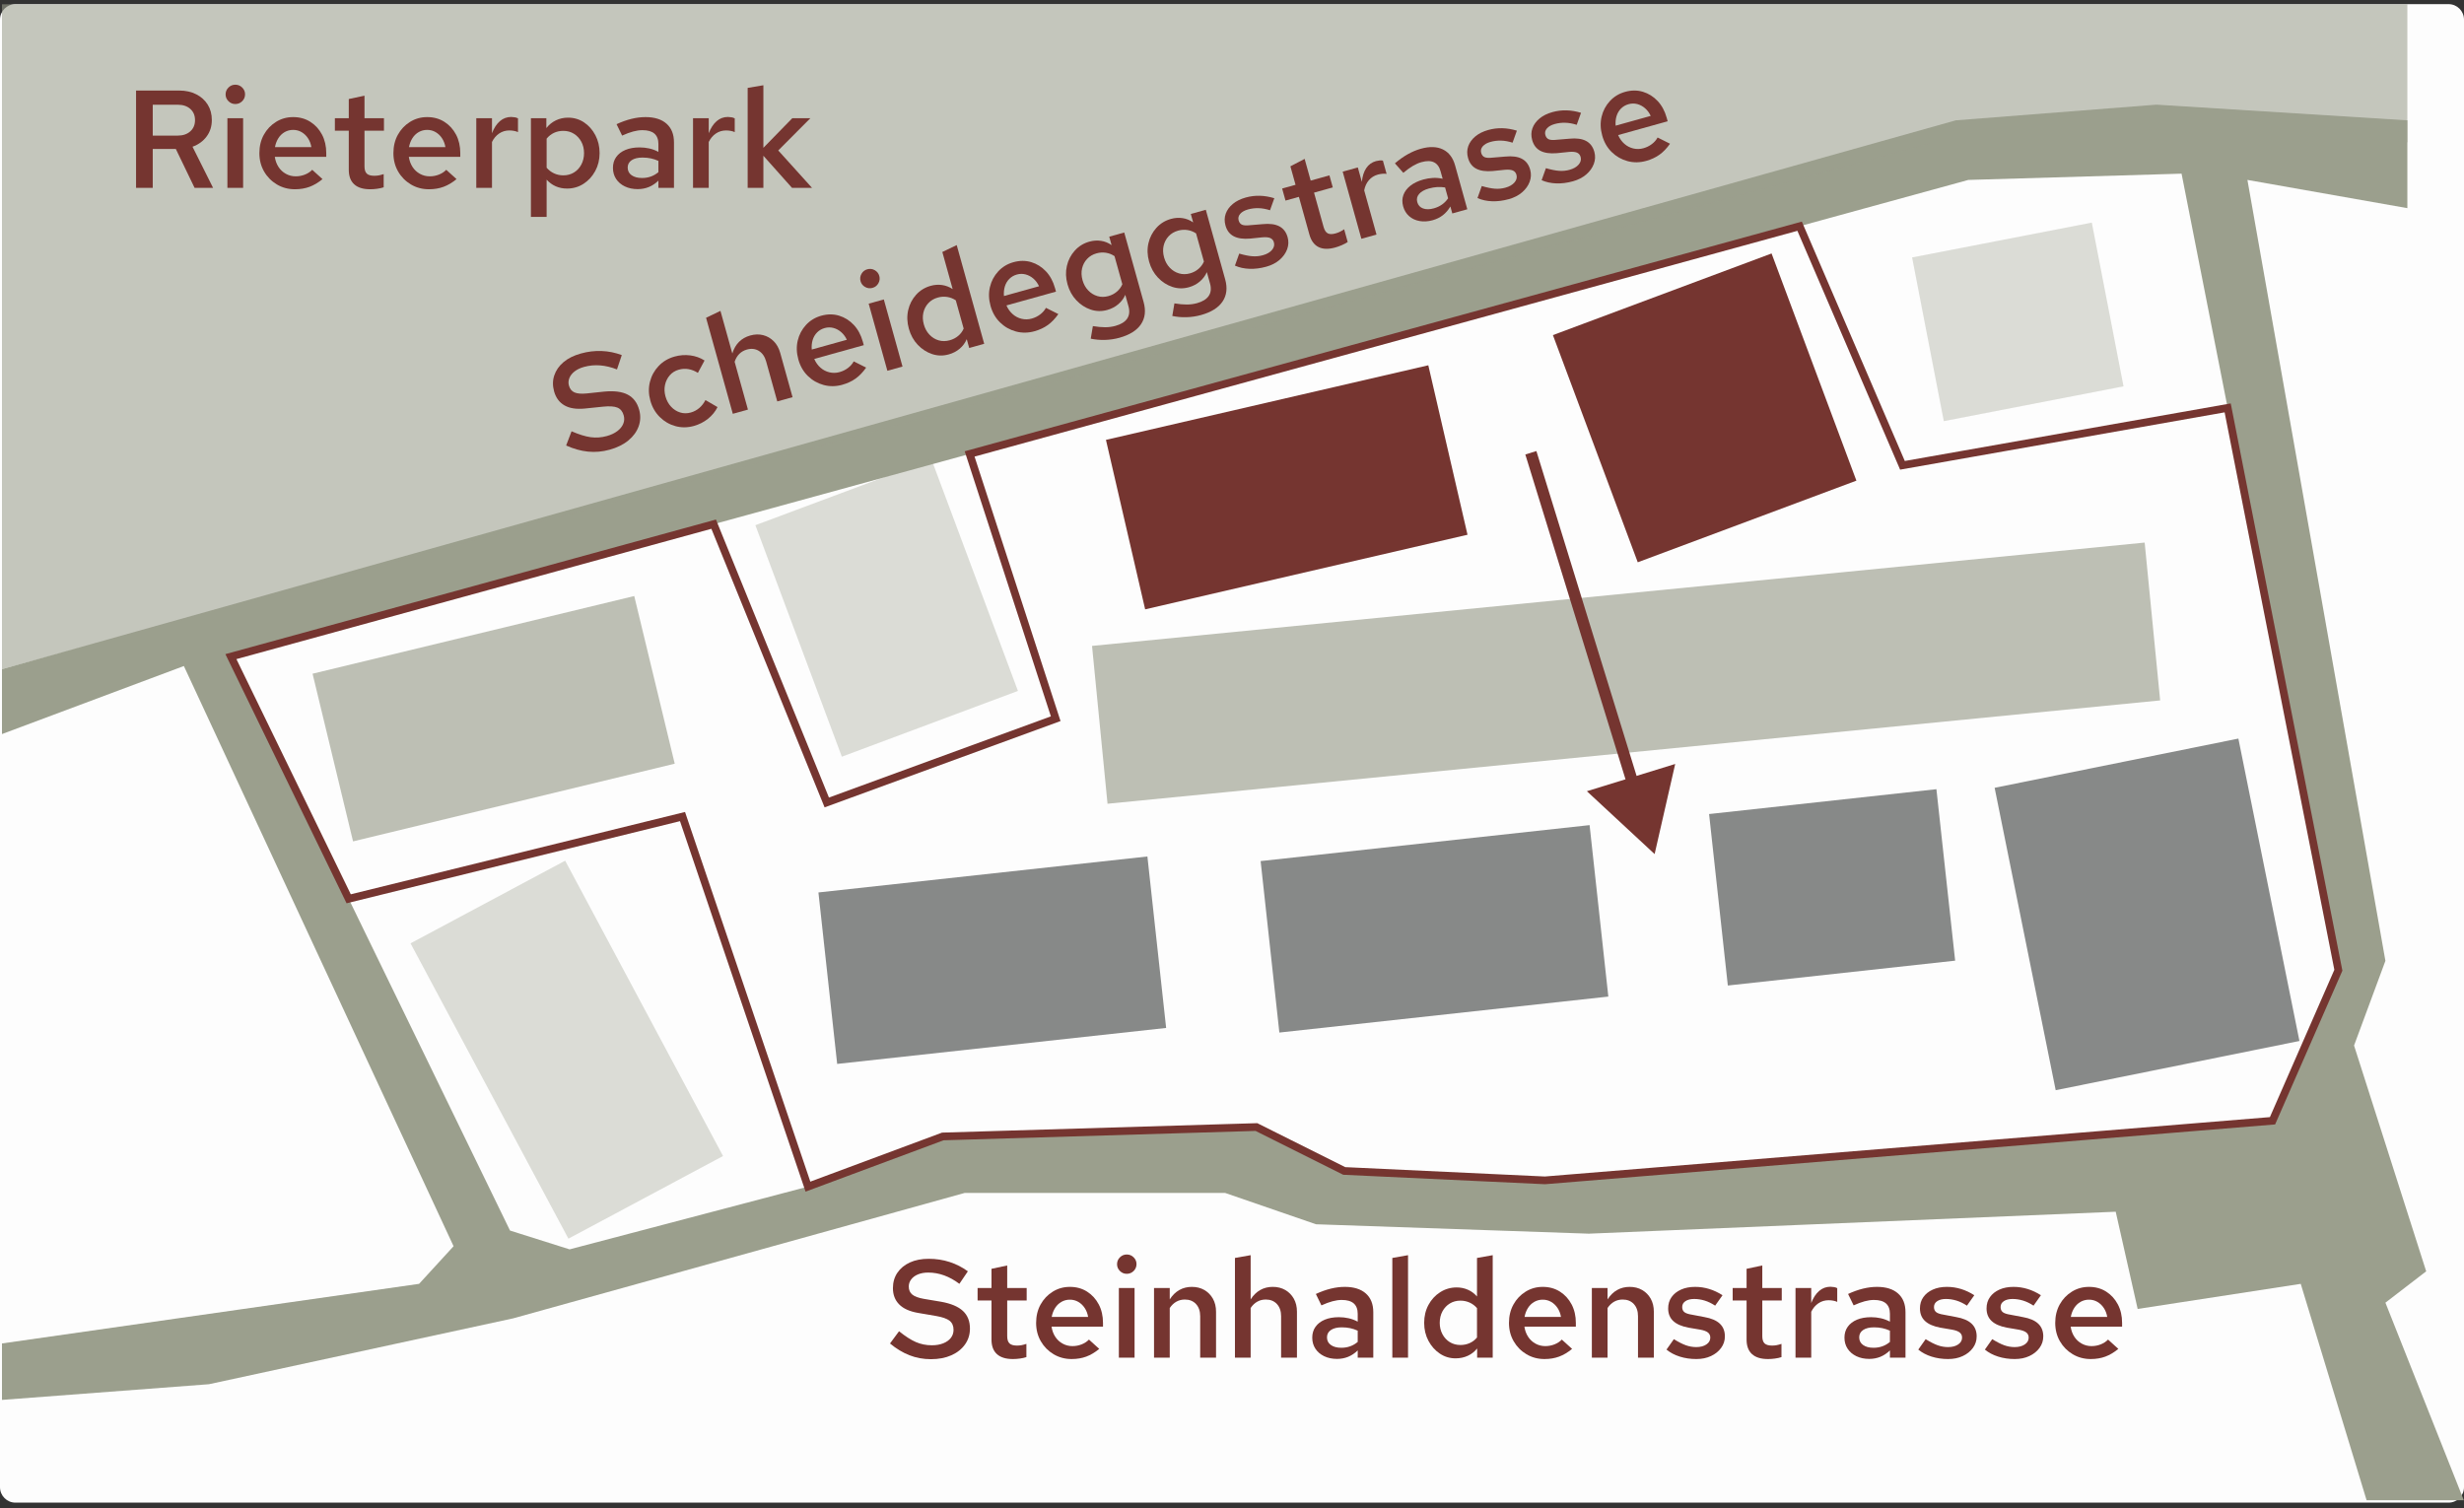
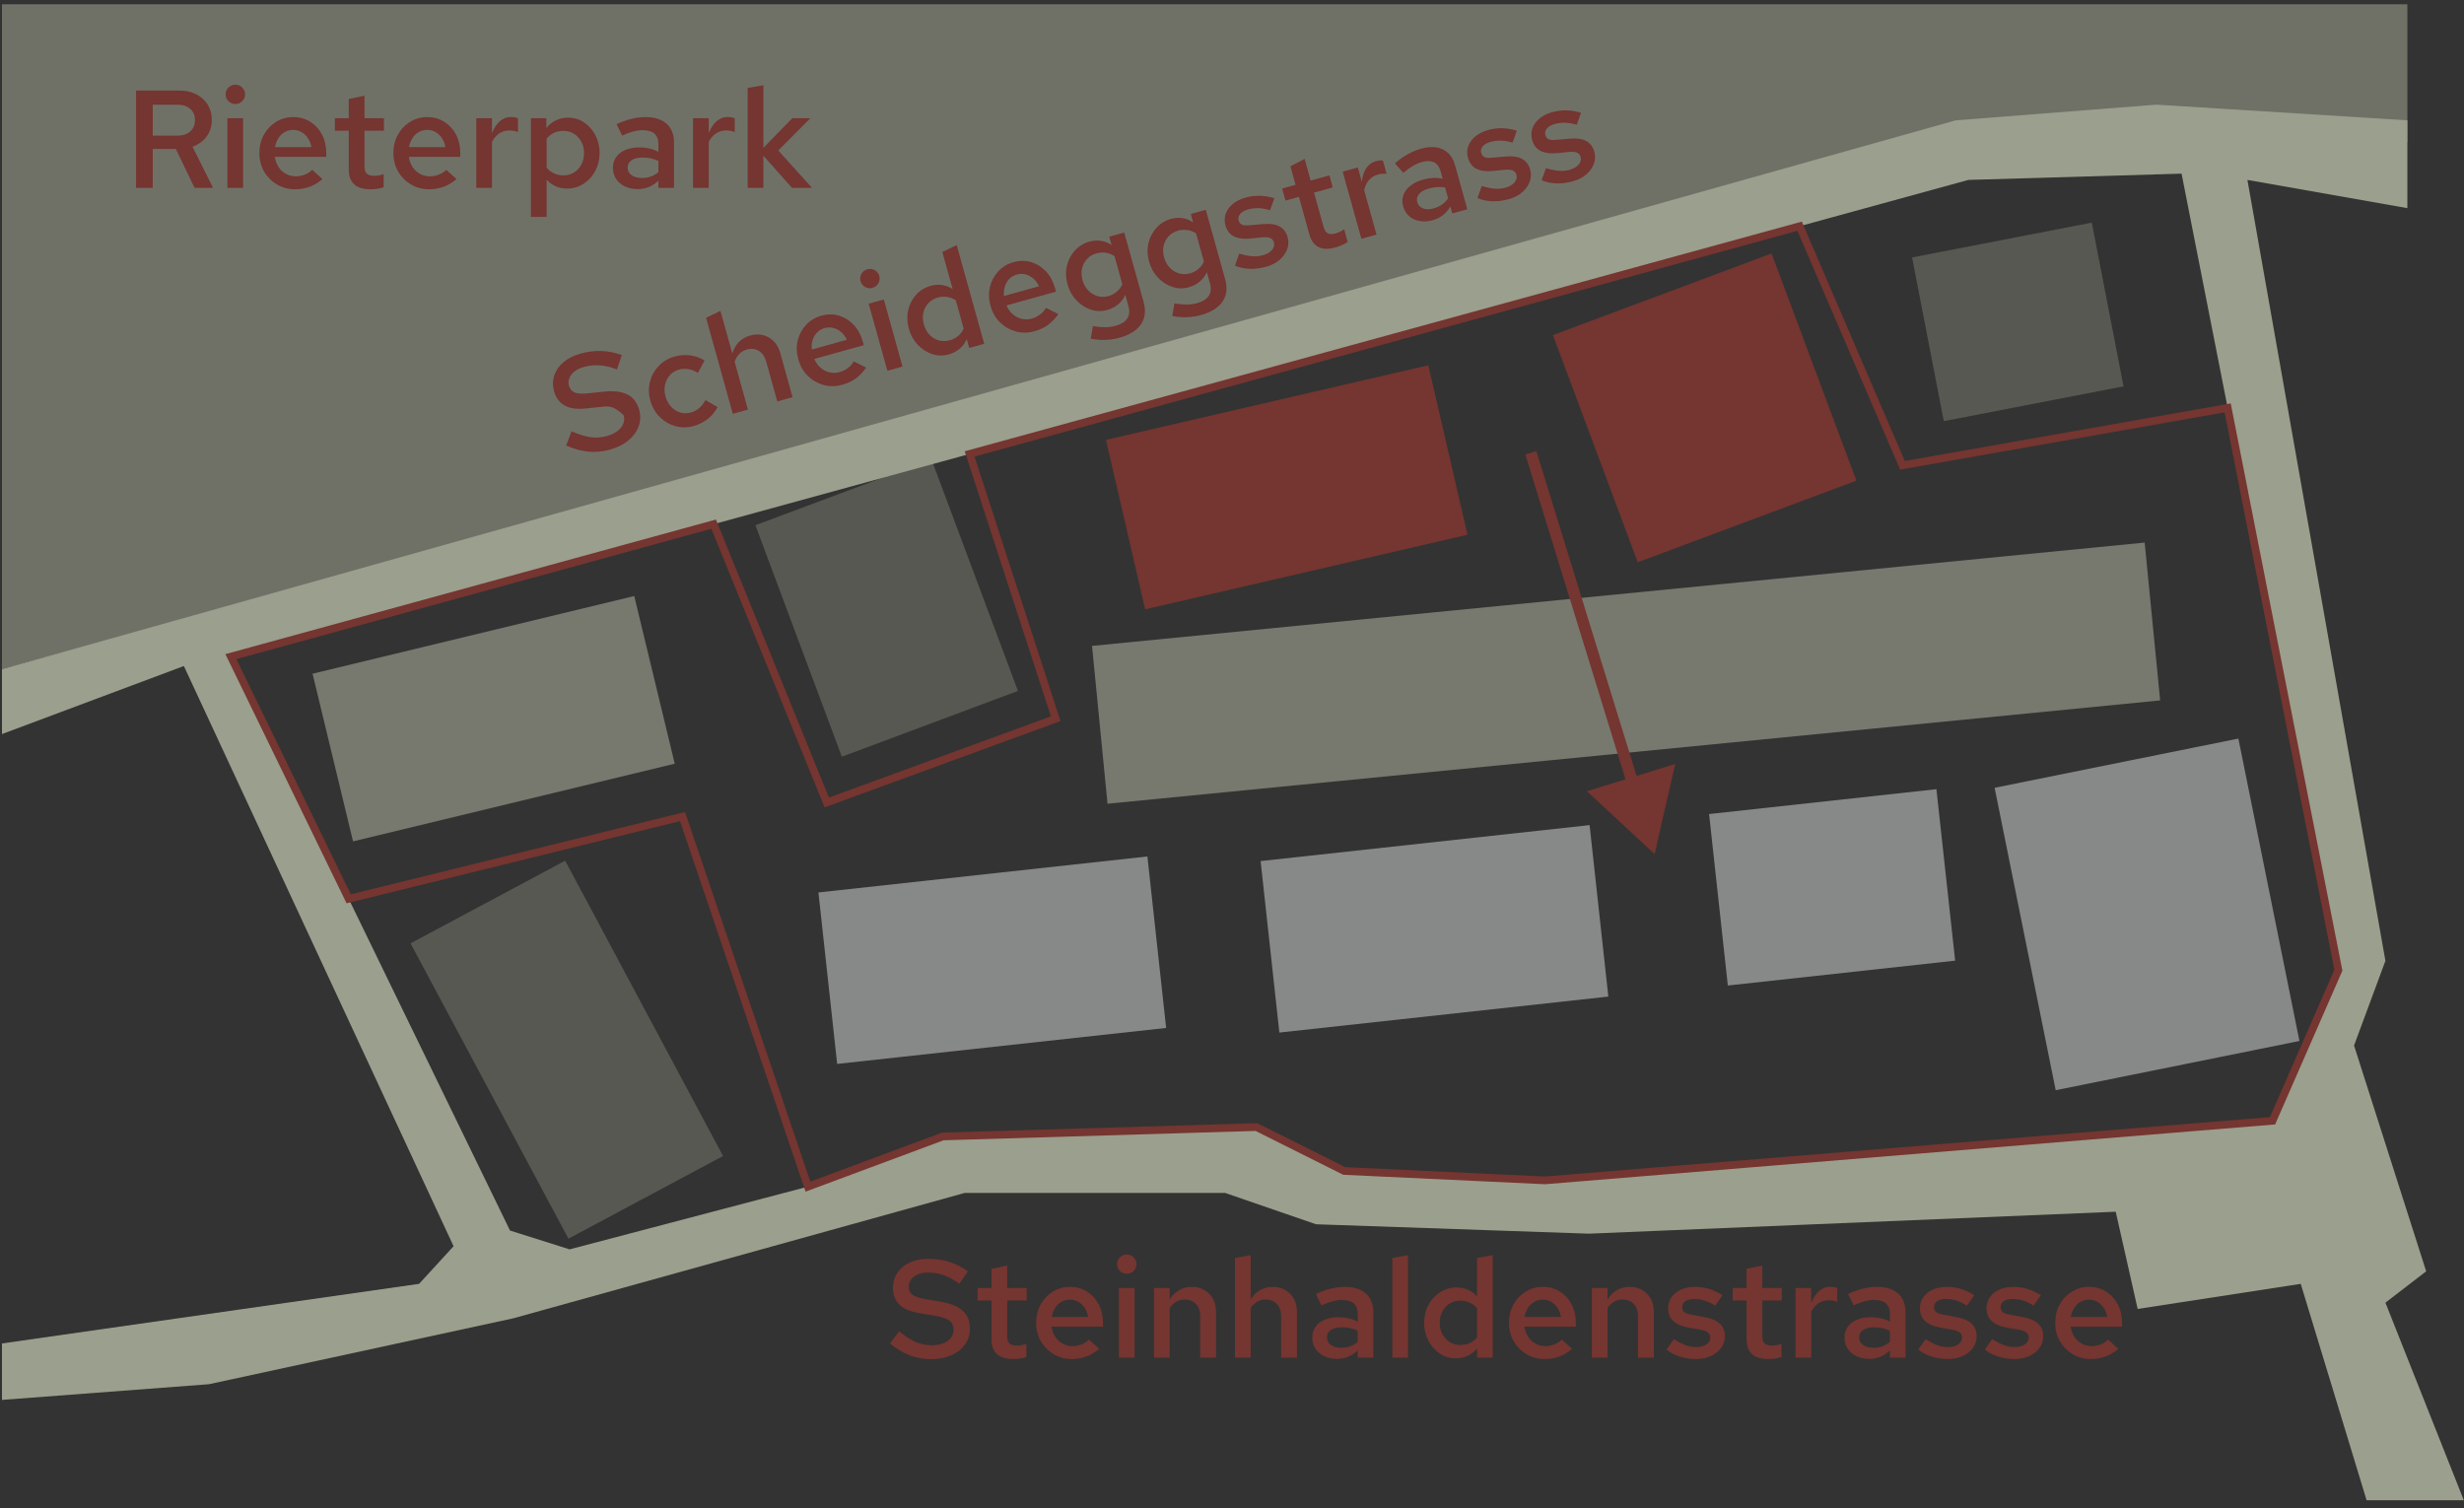
<svg xmlns="http://www.w3.org/2000/svg" width="410" height="251" viewBox="0 0 410 251" fill="none">
  <rect x="0" y="0" width="410" height="251" fill="#333333" stroke="none" />
-   <path d="M-6.10352e-05 3.258C-6.10352e-05 1.838 1.151 0.688 2.57 0.688H407.429C408.849 0.688 410 1.838 410 3.258V247.459C410 248.878 408.849 250.029 407.429 250.029H2.57C1.151 250.029 -6.10352e-05 248.878 -6.10352e-05 247.459V3.258Z" fill="#FDFDFD" />
  <g clip-path="url(#clip0_2007_3272)">
    <path d="M372.456 122.894L331.899 131.084L342.06 181.401L382.617 173.211L372.456 122.894Z" fill="#878988" />
    <path d="M264.501 137.293L209.762 143.277L212.881 171.809L267.62 165.824L264.501 137.293Z" fill="#878988" />
    <path opacity="0.65" d="M356.863 90.28L181.709 107.473L184.287 133.736L359.441 116.543L356.863 90.28Z" fill="#9B9F8D" />
    <path d="M190.922 142.512L136.183 148.496L139.302 177.027L194.041 171.043L190.922 142.512Z" fill="#878988" />
    <path opacity="0.35" d="M94.04 143.212L68.314 156.965L94.585 206.106L120.311 192.353L94.04 143.212Z" fill="#9B9F8D" />
    <path d="M237.664 60.78L184.025 73.191L190.549 101.389L244.188 88.978L237.664 60.78Z" fill="#753530" />
    <path d="M294.783 42.173L258.399 55.758L272.515 93.561L308.898 79.976L294.783 42.173Z" fill="#753530" />
    <path opacity="0.35" d="M348.068 37.042L318.164 42.836L323.442 70.078L353.346 64.284L348.068 37.042Z" fill="#9B9F8D" />
    <path opacity="0.65" d="M105.536 99.175L52.009 112.1L58.745 139.999L112.272 127.074L105.536 99.175Z" fill="#9B9F8D" />
    <path d="M322.211 131.316L284.385 135.451L287.504 163.982L325.33 159.847L322.211 131.316Z" fill="#878988" />
    <path d="M396.924 216.756L403.707 211.537L391.705 173.965L396.923 159.876L373.962 29.938L400.576 34.635V20.023L358.829 17.414L325.431 20.023L0.328 111.345V122.143L30.595 110.822L75.473 207.362L69.733 213.623L0.328 223.539V232.932L34.77 230.323L85.388 219.364L160.532 198.491H203.844L218.978 203.709L264.377 205.274L352.046 201.622L355.699 217.799L382.834 213.624L393.793 249.631H409.97L396.924 216.755V216.756ZM378.138 186.489L257.071 196.404L223.674 194.839L209.062 187.533L156.878 189.099L134.439 197.448L94.78 207.885L84.865 204.754L38.421 109.258L327.519 29.939L363.004 28.895L389.095 161.442L378.136 186.49L378.138 186.489Z" fill="#9B9F8D" />
    <path d="M134.044 198.28L133.831 197.653L113.147 136.635L57.668 150.3L37.505 108.842L119.131 86.446L137.933 132.706L174.862 119.198L160.523 75.09L299.819 36.871L316.95 76.703L371.186 67.126L389.765 161.513L389.684 161.697L378.572 187.097L257.082 197.046L257.041 197.044L223.508 195.472L208.92 188.178L157.004 189.736L134.044 198.279V198.28ZM113.986 135.105L134.836 196.614L156.754 188.459L156.86 188.455L209.205 186.885L223.839 194.202L257.06 195.76L377.702 185.88L388.426 161.367L370.168 68.612L316.172 78.146L299.079 38.407L162.161 75.973L176.468 119.979L137.209 134.339L118.371 87.988L39.339 109.672L58.37 148.804L113.986 135.106V135.105Z" fill="#753530" />
    <path opacity="0.35" d="M154.996 76.445L125.694 87.389L140.08 125.908L169.382 114.965L154.996 76.445Z" fill="#9B9F8D" />
    <path d="M255.65 75.053L253.808 75.621L271.14 131.818L272.983 131.249L255.65 75.053Z" fill="#753530" />
    <path d="M278.747 127.119L275.323 142.112L264.05 131.652L278.747 127.119Z" fill="#753530" />
    <path d="M154.895 226.158C153.63 226.158 152.439 225.938 151.321 225.499C150.202 225.059 149.126 224.408 148.093 223.544L149.597 221.508C150.646 222.356 151.583 222.957 152.408 223.313C153.233 223.668 154.116 223.845 155.057 223.845C155.766 223.845 156.395 223.737 156.942 223.521C157.491 223.305 157.915 223.004 158.215 222.619C158.515 222.234 158.666 221.785 158.666 221.277C158.666 220.614 158.446 220.109 158.007 219.762C157.567 219.415 156.808 219.149 155.728 218.964L152.744 218.455C151.339 218.208 150.294 217.734 149.609 217.032C148.922 216.33 148.579 215.432 148.579 214.337C148.579 213.365 148.825 212.513 149.319 211.78C149.812 211.048 150.503 210.477 151.39 210.068C152.276 209.659 153.329 209.455 154.547 209.455C155.766 209.455 156.922 209.632 158.018 209.987C159.112 210.343 160.122 210.859 161.048 211.537L159.637 213.619C158.82 213.002 157.979 212.536 157.115 212.22C156.251 211.904 155.364 211.745 154.455 211.745C153.806 211.745 153.24 211.846 152.754 212.046C152.269 212.247 151.89 212.524 151.621 212.879C151.35 213.234 151.216 213.627 151.216 214.059C151.216 214.645 151.413 215.097 151.806 215.412C152.199 215.728 152.835 215.964 153.715 216.118L156.606 216.604C158.241 216.897 159.448 217.406 160.227 218.131C161.006 218.856 161.395 219.835 161.395 221.069C161.395 222.056 161.121 222.935 160.574 223.706C160.026 224.478 159.267 225.079 158.295 225.511C157.324 225.943 156.19 226.159 154.894 226.159L154.895 226.158Z" fill="#753530" />
    <path d="M168.544 226.135C167.372 226.135 166.485 225.862 165.884 225.314C165.282 224.767 164.981 223.961 164.981 222.897V216.396H162.668V214.314H164.981V211.121L167.595 210.566V214.314H170.834V216.396H167.595V222.318C167.595 222.89 167.723 223.294 167.977 223.533C168.232 223.773 168.644 223.893 169.215 223.893C169.477 223.893 169.72 223.873 169.944 223.834C170.168 223.796 170.449 223.722 170.788 223.614V225.812C170.464 225.92 170.098 226.001 169.689 226.055C169.28 226.109 168.899 226.135 168.544 226.135Z" fill="#753530" />
    <path d="M178.331 226.135C177.22 226.135 176.217 225.869 175.322 225.337C174.428 224.805 173.718 224.087 173.194 223.185C172.67 222.283 172.407 221.261 172.407 220.119C172.407 218.976 172.654 217.96 173.147 217.065C173.641 216.171 174.315 215.457 175.171 214.925C176.027 214.393 176.979 214.127 178.028 214.127C179.108 214.127 180.06 214.39 180.885 214.914C181.71 215.439 182.358 216.148 182.828 217.043C183.298 217.937 183.534 218.963 183.534 220.119V220.744H174.974C175.067 221.377 175.271 221.936 175.587 222.421C175.903 222.906 176.312 223.289 176.813 223.566C177.314 223.844 177.858 223.982 178.444 223.982C178.984 223.982 179.497 223.887 179.983 223.693C180.469 223.5 180.874 223.234 181.198 222.895L182.91 224.445C182.201 225.031 181.479 225.459 180.747 225.729C180.014 225.999 179.208 226.134 178.329 226.134L178.331 226.135ZM174.999 219.125H181.06C180.967 218.569 180.778 218.076 180.493 217.644C180.208 217.212 179.853 216.874 179.43 216.626C179.005 216.379 178.538 216.256 178.029 216.256C177.52 216.256 177.054 216.376 176.63 216.615C176.205 216.854 175.855 217.19 175.577 217.621C175.299 218.053 175.107 218.554 174.999 219.125Z" fill="#753530" />
    <path d="M187.492 211.953C187.045 211.953 186.662 211.795 186.347 211.479C186.031 211.163 185.873 210.789 185.873 210.357C185.873 209.91 186.031 209.528 186.347 209.212C186.663 208.896 187.045 208.738 187.492 208.738C187.939 208.738 188.32 208.896 188.637 209.212C188.953 209.528 189.111 209.903 189.111 210.334C189.111 210.781 188.953 211.163 188.637 211.479C188.32 211.795 187.939 211.953 187.492 211.953ZM186.173 225.903V214.313H188.787V225.903H186.173Z" fill="#753530" />
    <path d="M192.026 225.903V214.313H194.641V216.21C195.087 215.516 195.619 214.995 196.236 214.648C196.853 214.301 197.547 214.127 198.319 214.127C199.106 214.127 199.8 214.301 200.401 214.648C201.001 214.995 201.476 215.478 201.823 216.094C202.17 216.712 202.345 217.436 202.345 218.269V225.903H199.707V219.009C199.707 218.161 199.476 217.486 199.013 216.985C198.55 216.484 197.934 216.234 197.162 216.234C196.638 216.234 196.164 216.353 195.74 216.591C195.315 216.831 194.949 217.182 194.641 217.645V225.904H192.026V225.903Z" fill="#753530" />
    <path d="M205.49 225.902V209.314L208.104 208.852V216.208C208.551 215.514 209.083 214.993 209.7 214.646C210.317 214.299 211.011 214.125 211.782 214.125C212.569 214.125 213.264 214.299 213.864 214.646C214.465 214.993 214.94 215.476 215.287 216.092C215.634 216.71 215.808 217.434 215.808 218.267V225.901H213.171V219.007C213.171 218.159 212.94 217.484 212.477 216.983C212.014 216.482 211.397 216.232 210.626 216.232C210.102 216.232 209.627 216.351 209.203 216.59C208.779 216.829 208.413 217.18 208.104 217.643V225.902H205.49Z" fill="#753530" />
    <path d="M222.471 226.11C221.669 226.11 220.956 225.96 220.331 225.66C219.707 225.358 219.221 224.942 218.874 224.41C218.527 223.878 218.353 223.265 218.353 222.571C218.353 221.877 218.534 221.276 218.897 220.766C219.259 220.258 219.771 219.864 220.435 219.586C221.098 219.309 221.885 219.17 222.795 219.17C223.335 219.17 223.867 219.228 224.391 219.344C224.915 219.46 225.424 219.649 225.918 219.911V218.615C225.918 217.845 225.698 217.266 225.259 216.881C224.819 216.495 224.152 216.302 223.258 216.302C222.78 216.302 222.267 216.376 221.719 216.522C221.171 216.669 220.558 216.896 219.88 217.205L218.955 215.307C220.652 214.521 222.256 214.127 223.767 214.127C225.278 214.127 226.447 214.494 227.272 215.226C228.097 215.96 228.51 216.996 228.51 218.338V225.903H225.919V224.7C225.425 225.178 224.893 225.532 224.323 225.764C223.752 225.995 223.134 226.111 222.472 226.111L222.471 226.11ZM220.805 222.524C220.805 223.065 221.021 223.488 221.453 223.797C221.885 224.105 222.463 224.259 223.188 224.259C223.712 224.259 224.202 224.178 224.657 224.016C225.112 223.854 225.532 223.612 225.918 223.288V221.414C225.517 221.229 225.101 221.09 224.669 220.998C224.237 220.905 223.767 220.859 223.258 220.859C222.502 220.859 221.905 221.006 221.465 221.298C221.025 221.592 220.806 222 220.806 222.524H220.805Z" fill="#753530" />
    <path d="M231.678 225.902V209.314L234.292 208.852V225.901H231.678V225.902Z" fill="#753530" />
    <path d="M242.205 226.018C241.233 226.018 240.354 225.752 239.568 225.22C238.781 224.688 238.153 223.979 237.682 223.092C237.212 222.204 236.976 221.214 236.976 220.118C236.976 219.008 237.215 218.01 237.693 217.122C238.171 216.236 238.823 215.53 239.648 215.006C240.473 214.482 241.387 214.219 242.39 214.219C243.053 214.219 243.674 214.346 244.252 214.601C244.83 214.855 245.335 215.23 245.767 215.723V209.314L248.381 208.852V225.901H245.79V224.375C245.374 224.899 244.857 225.304 244.24 225.59C243.623 225.875 242.944 226.018 242.205 226.018L242.205 226.018ZM243.014 223.797C243.569 223.797 244.086 223.689 244.564 223.473C245.042 223.257 245.443 222.949 245.767 222.548V217.667C245.428 217.266 245.019 216.957 244.541 216.741C244.063 216.525 243.554 216.417 243.014 216.417C242.351 216.417 241.761 216.575 241.244 216.892C240.727 217.208 240.319 217.643 240.018 218.199C239.718 218.754 239.567 219.394 239.567 220.118C239.567 220.812 239.718 221.441 240.018 222.004C240.319 222.567 240.728 223.007 241.244 223.323C241.761 223.639 242.351 223.797 243.014 223.797Z" fill="#753530" />
    <path d="M257.011 226.135C255.9 226.135 254.898 225.869 254.003 225.337C253.108 224.805 252.399 224.087 251.875 223.185C251.35 222.283 251.088 221.261 251.088 220.119C251.088 218.976 251.335 217.96 251.829 217.065C252.322 216.171 252.996 215.457 253.852 214.925C254.708 214.393 255.66 214.127 256.709 214.127C257.789 214.127 258.741 214.39 259.567 214.914C260.391 215.439 261.039 216.148 261.509 217.043C261.979 217.937 262.215 218.963 262.215 220.119V220.744H253.656C253.748 221.377 253.952 221.936 254.269 222.421C254.584 222.907 254.994 223.289 255.494 223.566C255.995 223.844 256.539 223.982 257.125 223.982C257.665 223.982 258.178 223.887 258.664 223.693C259.15 223.5 259.555 223.234 259.879 222.895L261.591 224.445C260.881 225.031 260.16 225.459 259.428 225.729C258.696 225.999 257.889 226.134 257.01 226.134L257.011 226.135ZM253.679 219.125H259.741C259.648 218.569 259.459 218.076 259.174 217.644C258.889 217.212 258.534 216.874 258.11 216.626C257.686 216.379 257.219 216.256 256.71 216.256C256.201 216.256 255.734 216.376 255.31 216.615C254.886 216.854 254.535 217.19 254.257 217.621C253.979 218.053 253.787 218.554 253.679 219.125Z" fill="#753530" />
    <path d="M264.877 225.903V214.313H267.49V216.21C267.938 215.516 268.47 214.995 269.087 214.648C269.703 214.301 270.398 214.127 271.169 214.127C271.955 214.127 272.649 214.301 273.25 214.648C273.852 214.995 274.327 215.478 274.674 216.094C275.021 216.712 275.194 217.436 275.194 218.269V225.903H272.557V219.009C272.557 218.161 272.325 217.486 271.863 216.985C271.399 216.484 270.782 216.234 270.012 216.234C269.488 216.234 269.013 216.353 268.589 216.591C268.164 216.831 267.799 217.182 267.49 217.645V225.904H264.876L264.877 225.903Z" fill="#753530" />
    <path d="M282.273 226.134C281.286 226.134 280.364 225.999 279.508 225.729C278.652 225.459 277.916 225.07 277.299 224.561L278.525 222.826C279.295 223.304 279.962 223.643 280.525 223.844C281.088 224.045 281.663 224.145 282.25 224.145C282.944 224.145 283.506 223.998 283.938 223.705C284.37 223.412 284.586 223.035 284.586 222.571C284.586 222.216 284.459 221.935 284.204 221.727C283.95 221.519 283.537 221.361 282.967 221.253L280.93 220.906C279.804 220.69 278.964 220.32 278.409 219.795C277.854 219.271 277.576 218.577 277.576 217.713C277.576 216.989 277.765 216.36 278.142 215.827C278.52 215.295 279.045 214.879 279.716 214.579C280.387 214.277 281.169 214.127 282.064 214.127C282.865 214.127 283.645 214.243 284.4 214.475C285.156 214.705 285.896 215.053 286.621 215.515L285.395 217.251C284.809 216.865 284.228 216.583 283.649 216.406C283.07 216.23 282.487 216.14 281.902 216.14C281.3 216.14 280.818 216.26 280.456 216.5C280.094 216.738 279.912 217.066 279.912 217.482C279.912 217.852 280.032 218.134 280.271 218.327C280.51 218.519 280.93 218.661 281.532 218.755L283.591 219.147C284.747 219.348 285.607 219.715 286.17 220.247C286.733 220.778 287.015 221.484 287.015 222.363C287.015 223.072 286.806 223.713 286.389 224.283C285.974 224.854 285.41 225.305 284.701 225.636C283.991 225.968 283.181 226.133 282.272 226.133L282.273 226.134Z" fill="#753530" />
    <path d="M294.187 226.135C293.015 226.135 292.128 225.862 291.527 225.314C290.925 224.767 290.624 223.961 290.624 222.897V216.396H288.311V214.314H290.624V211.121L293.239 210.566V214.314H296.478V216.396H293.239V222.318C293.239 222.89 293.366 223.294 293.62 223.533C293.875 223.773 294.287 223.893 294.858 223.893C295.12 223.893 295.363 223.873 295.587 223.834C295.811 223.796 296.092 223.722 296.431 223.614V225.812C296.107 225.92 295.741 226.001 295.332 226.055C294.924 226.109 294.542 226.135 294.187 226.135Z" fill="#753530" />
    <path d="M298.767 225.904V214.314H301.381V216.812C301.72 215.933 302.161 215.262 302.701 214.8C303.241 214.336 303.865 214.105 304.575 214.105C304.805 214.12 305.007 214.14 305.176 214.163C305.346 214.186 305.524 214.244 305.708 214.337V216.627C305.508 216.534 305.28 216.465 305.026 216.419C304.772 216.373 304.521 216.35 304.274 216.35C303.642 216.35 303.075 216.52 302.574 216.859C302.072 217.198 301.676 217.669 301.382 218.27V225.904H298.768L298.767 225.904Z" fill="#753530" />
    <path d="M311.029 226.11C310.227 226.11 309.514 225.96 308.889 225.66C308.265 225.358 307.778 224.942 307.431 224.41C307.084 223.878 306.911 223.265 306.911 222.571C306.911 221.877 307.092 221.276 307.454 220.766C307.816 220.258 308.33 219.864 308.993 219.586C309.656 219.309 310.443 219.17 311.353 219.17C311.893 219.17 312.425 219.228 312.949 219.344C313.473 219.46 313.982 219.649 314.476 219.911V218.615C314.476 217.845 314.256 217.266 313.817 216.881C313.378 216.496 312.71 216.302 311.816 216.302C311.338 216.302 310.825 216.376 310.277 216.522C309.729 216.669 309.116 216.896 308.438 217.205L307.513 215.307C309.21 214.521 310.813 214.127 312.325 214.127C313.836 214.127 315.005 214.494 315.83 215.226C316.655 215.96 317.067 216.996 317.067 218.338V225.903H314.477V224.7C313.983 225.178 313.451 225.532 312.881 225.764C312.309 225.995 311.692 226.111 311.03 226.111L311.029 226.11ZM309.364 222.524C309.364 223.065 309.579 223.488 310.011 223.797C310.443 224.105 311.021 224.259 311.746 224.259C312.27 224.259 312.76 224.178 313.215 224.016C313.67 223.854 314.09 223.612 314.476 223.288V221.414C314.075 221.229 313.659 221.09 313.227 220.998C312.795 220.905 312.325 220.859 311.816 220.859C311.06 220.859 310.463 221.006 310.023 221.298C309.583 221.592 309.364 222 309.364 222.524Z" fill="#753530" />
    <path d="M324.169 226.134C323.181 226.134 322.26 225.999 321.404 225.729C320.548 225.459 319.811 225.07 319.195 224.561L320.42 222.826C321.191 223.304 321.858 223.643 322.421 223.844C322.984 224.045 323.559 224.145 324.145 224.145C324.839 224.145 325.402 223.998 325.834 223.705C326.265 223.412 326.482 223.035 326.482 222.571C326.482 222.216 326.355 221.935 326.1 221.727C325.846 221.519 325.433 221.361 324.862 221.253L322.826 220.906C321.7 220.69 320.86 220.32 320.304 219.795C319.749 219.271 319.472 218.577 319.472 217.713C319.472 216.989 319.66 216.36 320.038 215.827C320.416 215.295 320.941 214.879 321.612 214.579C322.282 214.277 323.065 214.127 323.96 214.127C324.761 214.127 325.54 214.243 326.296 214.475C327.052 214.705 327.792 215.053 328.517 215.515L327.291 217.251C326.705 216.865 326.123 216.583 325.544 216.406C324.966 216.23 324.383 216.14 323.798 216.14C323.196 216.14 322.714 216.26 322.352 216.5C321.989 216.738 321.808 217.066 321.808 217.482C321.808 217.852 321.927 218.134 322.167 218.327C322.405 218.519 322.825 218.661 323.428 218.755L325.487 219.147C326.643 219.348 327.503 219.715 328.066 220.247C328.629 220.778 328.91 221.484 328.91 222.363C328.91 223.072 328.702 223.713 328.285 224.283C327.869 224.854 327.306 225.305 326.596 225.636C325.887 225.968 325.077 226.133 324.167 226.133L324.169 226.134Z" fill="#753530" />
    <path d="M335.251 226.134C334.264 226.134 333.342 225.999 332.486 225.729C331.63 225.459 330.893 225.07 330.277 224.561L331.502 222.826C332.273 223.304 332.94 223.643 333.503 223.844C334.066 224.045 334.641 224.145 335.227 224.145C335.921 224.145 336.484 223.998 336.916 223.705C337.348 223.412 337.564 223.035 337.564 222.571C337.564 222.216 337.437 221.935 337.182 221.727C336.928 221.519 336.515 221.361 335.944 221.253L333.908 220.906C332.782 220.69 331.942 220.32 331.387 219.795C330.831 219.271 330.554 218.577 330.554 217.713C330.554 216.989 330.743 216.36 331.121 215.827C331.498 215.295 332.023 214.879 332.694 214.579C333.365 214.277 334.147 214.127 335.042 214.127C335.843 214.127 336.622 214.243 337.378 214.475C338.134 214.705 338.874 215.053 339.599 215.515L338.373 217.251C337.787 216.865 337.205 216.583 336.627 216.406C336.048 216.23 335.465 216.14 334.88 216.14C334.278 216.14 333.796 216.26 333.434 216.5C333.072 216.738 332.89 217.066 332.89 217.482C332.89 217.852 333.009 218.134 333.249 218.327C333.487 218.519 333.908 218.661 334.51 218.755L336.569 219.147C337.726 219.348 338.585 219.715 339.148 220.247C339.711 220.778 339.992 221.484 339.992 222.363C339.992 223.072 339.784 223.713 339.367 224.283C338.952 224.854 338.388 225.305 337.679 225.636C336.969 225.968 336.159 226.133 335.249 226.133L335.251 226.134Z" fill="#753530" />
    <path d="M347.905 226.135C346.794 226.135 345.791 225.869 344.897 225.337C344.002 224.805 343.293 224.087 342.768 223.185C342.244 222.283 341.982 221.261 341.982 220.119C341.982 218.976 342.228 217.96 342.721 217.065C343.215 216.171 343.89 215.457 344.746 214.925C345.602 214.393 346.553 214.127 347.603 214.127C348.682 214.127 349.634 214.39 350.459 214.914C351.284 215.439 351.932 216.148 352.403 217.043C352.872 217.937 353.108 218.963 353.108 220.119V220.744H344.549C344.642 221.377 344.845 221.936 345.161 222.421C345.478 222.906 345.886 223.289 346.388 223.566C346.889 223.844 347.433 223.982 348.019 223.982C348.558 223.982 349.071 223.887 349.558 223.693C350.044 223.5 350.448 223.234 350.772 222.895L352.484 224.445C351.775 225.031 351.053 225.459 350.321 225.729C349.589 225.999 348.783 226.134 347.904 226.134L347.905 226.135ZM344.573 219.125H350.635C350.542 218.569 350.353 218.076 350.068 217.644C349.783 217.212 349.427 216.874 349.004 216.626C348.58 216.379 348.113 216.256 347.604 216.256C347.095 216.256 346.628 216.376 346.204 216.615C345.78 216.854 345.429 217.19 345.151 217.621C344.874 218.053 344.681 218.554 344.573 219.125Z" fill="#753530" />
    <path opacity="0.58" d="M0.328 111.344V0.715H400.576V23.675H321.779L0.328 111.344Z" fill="#9B9F8D" />
    <path d="M22.64 31.261V15.066H29.835C30.899 15.066 31.84 15.275 32.657 15.691C33.475 16.108 34.111 16.682 34.566 17.415C35.021 18.147 35.248 18.999 35.248 19.971C35.248 21.02 34.959 21.934 34.381 22.712C33.802 23.491 33.02 24.058 32.033 24.413L35.457 31.261H32.38L29.256 24.783H25.416V31.261H22.64ZM25.417 22.562H29.581C30.445 22.562 31.139 22.327 31.663 21.857C32.187 21.386 32.45 20.765 32.45 19.994C32.45 19.207 32.187 18.583 31.663 18.12C31.139 17.657 30.445 17.426 29.581 17.426H25.417V22.562Z" fill="#753530" />
    <path d="M39.159 17.309C38.712 17.309 38.329 17.151 38.014 16.835C37.697 16.519 37.539 16.145 37.539 15.713C37.539 15.266 37.697 14.884 38.014 14.568C38.33 14.252 38.712 14.094 39.159 14.094C39.606 14.094 39.988 14.252 40.304 14.568C40.62 14.884 40.778 15.259 40.778 15.69C40.778 16.137 40.62 16.52 40.304 16.835C39.988 17.151 39.606 17.309 39.159 17.309ZM37.839 31.26V19.669H40.454V31.26H37.839Z" fill="#753530" />
    <path d="M49.083 31.491C47.972 31.491 46.969 31.225 46.075 30.693C45.181 30.161 44.471 29.444 43.947 28.542C43.423 27.639 43.16 26.618 43.16 25.476C43.16 24.335 43.407 23.317 43.901 22.422C44.394 21.528 45.069 20.815 45.925 20.282C46.781 19.75 47.733 19.484 48.782 19.484C49.862 19.484 50.814 19.747 51.639 20.271C52.464 20.795 53.112 21.505 53.583 22.399C54.053 23.294 54.288 24.32 54.288 25.476V26.101H45.728C45.821 26.733 46.025 27.292 46.342 27.778C46.658 28.264 47.066 28.646 47.568 28.923C48.069 29.201 48.613 29.34 49.199 29.34C49.739 29.34 50.251 29.243 50.737 29.051C51.223 28.858 51.628 28.592 51.952 28.253L53.664 29.802C52.954 30.389 52.233 30.817 51.501 31.087C50.768 31.356 49.962 31.491 49.083 31.491ZM45.752 24.482H51.813C51.72 23.926 51.531 23.433 51.246 23.001C50.961 22.57 50.606 22.23 50.182 21.983C49.757 21.736 49.291 21.613 48.782 21.613C48.273 21.613 47.807 21.733 47.383 21.971C46.958 22.211 46.608 22.547 46.33 22.978C46.052 23.41 45.859 23.912 45.752 24.482Z" fill="#753530" />
    <path d="M61.599 31.492C60.427 31.492 59.54 31.218 58.938 30.67C58.337 30.123 58.036 29.317 58.036 28.253V21.752H55.723V19.67H58.036V16.477L60.65 15.922V19.67H63.889V21.752H60.65V27.674C60.65 28.245 60.778 28.65 61.032 28.889C61.287 29.129 61.699 29.247 62.27 29.247C62.532 29.247 62.775 29.228 62.998 29.19C63.222 29.151 63.504 29.078 63.843 28.97V31.168C63.519 31.275 63.153 31.356 62.744 31.411C62.335 31.465 61.954 31.492 61.599 31.492Z" fill="#753530" />
    <path d="M71.385 31.491C70.274 31.491 69.271 31.225 68.377 30.693C67.483 30.161 66.773 29.444 66.249 28.542C65.725 27.639 65.462 26.618 65.462 25.476C65.462 24.335 65.709 23.317 66.203 22.422C66.696 21.528 67.371 20.815 68.227 20.282C69.083 19.75 70.035 19.484 71.084 19.484C72.164 19.484 73.116 19.747 73.941 20.271C74.766 20.795 75.414 21.505 75.885 22.399C76.354 23.294 76.59 24.32 76.59 25.476V26.101H68.03C68.123 26.733 68.327 27.292 68.643 27.778C68.96 28.264 69.368 28.646 69.87 28.923C70.371 29.201 70.915 29.34 71.501 29.34C72.04 29.34 72.553 29.243 73.039 29.051C73.525 28.858 73.93 28.592 74.254 28.253L75.966 29.802C75.256 30.389 74.534 30.817 73.802 31.087C73.07 31.356 72.264 31.491 71.385 31.491ZM68.053 24.482H74.115C74.022 23.926 73.833 23.433 73.548 23.001C73.263 22.57 72.908 22.23 72.484 21.983C72.059 21.736 71.593 21.613 71.084 21.613C70.575 21.613 70.109 21.733 69.684 21.971C69.26 22.211 68.909 22.547 68.632 22.978C68.354 23.41 68.162 23.912 68.053 24.482Z" fill="#753530" />
    <path d="M79.251 31.26V19.669H81.865V22.168C82.204 21.289 82.644 20.618 83.184 20.155C83.724 19.692 84.348 19.461 85.058 19.461C85.289 19.476 85.489 19.496 85.659 19.519C85.829 19.542 86.006 19.6 86.191 19.692V21.983C85.991 21.89 85.763 21.821 85.509 21.774C85.254 21.728 85.004 21.705 84.757 21.705C84.124 21.705 83.558 21.875 83.056 22.214C82.555 22.553 82.158 23.024 81.865 23.625V31.26H79.251Z" fill="#753530" />
    <path d="M88.343 36.094V19.669H90.911V21.311C91.342 20.756 91.871 20.328 92.495 20.027C93.12 19.727 93.794 19.576 94.52 19.576C95.507 19.576 96.394 19.839 97.18 20.363C97.967 20.887 98.595 21.597 99.066 22.491C99.536 23.386 99.771 24.381 99.771 25.476C99.771 26.571 99.528 27.565 99.043 28.46C98.557 29.355 97.905 30.064 97.088 30.588C96.27 31.113 95.36 31.375 94.358 31.375C93.664 31.375 93.031 31.248 92.461 30.993C91.89 30.739 91.389 30.372 90.957 29.894V36.094H88.343ZM93.733 29.177C94.396 29.177 94.986 29.019 95.503 28.703C96.02 28.387 96.428 27.947 96.729 27.384C97.03 26.821 97.18 26.185 97.18 25.476C97.18 24.766 97.03 24.134 96.729 23.578C96.428 23.023 96.02 22.584 95.503 22.26C94.986 21.936 94.396 21.774 93.733 21.774C93.162 21.774 92.642 21.886 92.171 22.109C91.701 22.333 91.296 22.653 90.957 23.07V27.905C91.296 28.306 91.705 28.618 92.183 28.842C92.661 29.066 93.178 29.177 93.733 29.177Z" fill="#753530" />
    <path d="M106.11 31.468C105.307 31.468 104.594 31.318 103.97 31.017C103.345 30.716 102.859 30.3 102.512 29.768C102.165 29.236 101.992 28.623 101.992 27.929C101.992 27.235 102.173 26.633 102.535 26.124C102.897 25.615 103.411 25.222 104.074 24.944C104.736 24.667 105.523 24.528 106.433 24.528C106.973 24.528 107.505 24.586 108.03 24.701C108.554 24.817 109.063 25.006 109.557 25.268V23.973C109.557 23.201 109.337 22.623 108.897 22.237C108.458 21.852 107.79 21.659 106.896 21.659C106.418 21.659 105.905 21.732 105.358 21.879C104.81 22.026 104.197 22.253 103.519 22.561L102.593 20.664C104.29 19.878 105.894 19.484 107.405 19.484C108.917 19.484 110.085 19.851 110.91 20.583C111.735 21.316 112.148 22.353 112.148 23.695V31.26H109.557V30.057C109.063 30.535 108.531 30.89 107.96 31.121C107.39 31.352 106.772 31.468 106.11 31.468ZM104.444 27.882C104.444 28.422 104.66 28.846 105.092 29.155C105.523 29.463 106.101 29.617 106.827 29.617C107.351 29.617 107.841 29.536 108.296 29.375C108.751 29.213 109.171 28.97 109.557 28.646V26.772C109.155 26.587 108.739 26.448 108.307 26.355C107.876 26.263 107.405 26.217 106.896 26.217C106.14 26.217 105.543 26.364 105.103 26.656C104.664 26.949 104.444 27.358 104.444 27.882Z" fill="#753530" />
    <path d="M115.317 31.26V19.669H117.931V22.168C118.27 21.289 118.71 20.618 119.25 20.155C119.789 19.692 120.414 19.461 121.123 19.461C121.355 19.476 121.555 19.496 121.725 19.519C121.895 19.542 122.072 19.6 122.257 19.692V21.983C122.057 21.89 121.829 21.821 121.575 21.774C121.32 21.728 121.069 21.705 120.823 21.705C120.19 21.705 119.624 21.875 119.122 22.214C118.621 22.553 118.224 23.024 117.931 23.625V31.26H115.317Z" fill="#753530" />
    <path d="M124.409 31.259V14.625L127.023 14.185V24.596L131.835 19.669H134.842L129.498 25.036L135.12 31.259H131.789L127.023 25.915V31.259H124.409Z" fill="#753530" />
-     <path d="M101.458 74.822C100.239 75.162 99.033 75.269 97.837 75.146C96.642 75.023 95.431 74.683 94.204 74.128L95.106 71.764C96.344 72.299 97.408 72.628 98.298 72.748C99.188 72.868 100.086 72.802 100.993 72.549C101.675 72.359 102.253 72.087 102.722 71.732C103.191 71.377 103.519 70.974 103.705 70.521C103.892 70.069 103.916 69.598 103.779 69.107C103.602 68.469 103.255 68.041 102.738 67.825C102.222 67.609 101.418 67.556 100.329 67.667L97.317 67.978C95.899 68.117 94.764 67.94 93.916 67.448C93.066 66.956 92.495 66.183 92.201 65.128C91.94 64.192 91.948 63.305 92.228 62.466C92.508 61.628 93.018 60.894 93.763 60.261C94.508 59.63 95.467 59.15 96.642 58.824C97.815 58.497 98.977 58.358 100.127 58.406C101.278 58.454 102.389 58.681 103.463 59.086L102.662 61.471C101.709 61.096 100.774 60.871 99.857 60.799C98.94 60.726 98.043 60.812 97.167 61.055C96.542 61.229 96.023 61.478 95.609 61.801C95.195 62.124 94.905 62.494 94.74 62.908C94.575 63.322 94.551 63.737 94.667 64.153C94.824 64.718 95.135 65.1 95.598 65.299C96.062 65.498 96.737 65.554 97.626 65.467L100.542 65.159C102.195 65.004 103.495 65.17 104.439 65.658C105.384 66.149 106.022 66.987 106.353 68.175C106.618 69.126 106.59 70.047 106.27 70.937C105.948 71.827 105.378 72.61 104.559 73.286C103.738 73.963 102.704 74.475 101.456 74.823L101.458 74.822Z" fill="#753530" />
+     <path d="M101.458 74.822C100.239 75.162 99.033 75.269 97.837 75.146C96.642 75.023 95.431 74.683 94.204 74.128L95.106 71.764C96.344 72.299 97.408 72.628 98.298 72.748C99.188 72.868 100.086 72.802 100.993 72.549C101.675 72.359 102.253 72.087 102.722 71.732C103.191 71.377 103.519 70.974 103.705 70.521C103.892 70.069 103.916 69.598 103.779 69.107C102.222 67.609 101.418 67.556 100.329 67.667L97.317 67.978C95.899 68.117 94.764 67.94 93.916 67.448C93.066 66.956 92.495 66.183 92.201 65.128C91.94 64.192 91.948 63.305 92.228 62.466C92.508 61.628 93.018 60.894 93.763 60.261C94.508 59.63 95.467 59.15 96.642 58.824C97.815 58.497 98.977 58.358 100.127 58.406C101.278 58.454 102.389 58.681 103.463 59.086L102.662 61.471C101.709 61.096 100.774 60.871 99.857 60.799C98.94 60.726 98.043 60.812 97.167 61.055C96.542 61.229 96.023 61.478 95.609 61.801C95.195 62.124 94.905 62.494 94.74 62.908C94.575 63.322 94.551 63.737 94.667 64.153C94.824 64.718 95.135 65.1 95.598 65.299C96.062 65.498 96.737 65.554 97.626 65.467L100.542 65.159C102.195 65.004 103.495 65.17 104.439 65.658C105.384 66.149 106.022 66.987 106.353 68.175C106.618 69.126 106.59 70.047 106.27 70.937C105.948 71.827 105.378 72.61 104.559 73.286C103.738 73.963 102.704 74.475 101.456 74.823L101.458 74.822Z" fill="#753530" />
    <path d="M115.463 70.874C114.408 71.168 113.382 71.178 112.385 70.903C111.388 70.628 110.519 70.122 109.776 69.383C109.035 68.646 108.515 67.742 108.217 66.672C107.915 65.587 107.891 64.541 108.147 63.533C108.402 62.526 108.886 61.646 109.598 60.896C110.31 60.146 111.193 59.624 112.248 59.329C113.109 59.089 113.976 59.024 114.847 59.133C115.718 59.243 116.514 59.526 117.233 59.982L116.126 62.043C115.619 61.72 115.097 61.514 114.56 61.422C114.022 61.332 113.486 61.361 112.951 61.511C112.342 61.681 111.84 61.992 111.447 62.446C111.053 62.9 110.789 63.434 110.656 64.047C110.523 64.661 110.549 65.301 110.735 65.97C110.921 66.639 111.231 67.205 111.664 67.669C112.098 68.133 112.599 68.453 113.169 68.63C113.739 68.808 114.328 68.811 114.937 68.642C115.472 68.494 115.946 68.241 116.36 67.886C116.773 67.531 117.115 67.092 117.385 66.567L119.393 67.738C119.012 68.5 118.478 69.153 117.789 69.698C117.101 70.241 116.324 70.633 115.463 70.874V70.874Z" fill="#753530" />
    <path d="M121.938 68.855L117.487 52.876L119.881 51.728L121.855 58.816C122.1 58.026 122.473 57.383 122.974 56.882C123.475 56.383 124.097 56.03 124.84 55.823C125.598 55.612 126.313 55.593 126.985 55.766C127.658 55.939 128.244 56.276 128.744 56.777C129.244 57.278 129.606 57.93 129.829 58.732L131.877 66.087L129.336 66.794L127.487 60.153C127.259 59.336 126.856 58.748 126.275 58.389C125.695 58.03 125.033 57.954 124.29 58.161C123.785 58.302 123.36 58.544 123.016 58.888C122.672 59.232 122.413 59.669 122.24 60.197L124.455 68.154L121.937 68.855H121.938Z" fill="#753530" />
    <path d="M140.163 64.021C139.093 64.318 138.056 64.331 137.051 64.059C136.047 63.786 135.17 63.286 134.423 62.557C133.676 61.829 133.15 60.914 132.843 59.815C132.537 58.715 132.502 57.668 132.737 56.674C132.973 55.681 133.432 54.812 134.114 54.07C134.796 53.327 135.642 52.815 136.652 52.534C137.691 52.244 138.68 52.242 139.615 52.525C140.55 52.809 141.365 53.318 142.058 54.054C142.751 54.79 143.252 55.715 143.564 56.828L143.731 57.431L135.485 59.727C135.744 60.312 136.09 60.795 136.525 61.178C136.96 61.561 137.457 61.82 138.014 61.952C138.571 62.085 139.132 62.073 139.697 61.916C140.217 61.771 140.685 61.541 141.102 61.225C141.518 60.908 141.837 60.544 142.057 60.13L144.123 61.164C143.596 61.919 143.016 62.525 142.383 62.981C141.749 63.437 141.009 63.784 140.163 64.019V64.021ZM135.073 58.161L140.912 56.535C140.674 56.025 140.359 55.601 139.969 55.262C139.578 54.923 139.145 54.69 138.67 54.566C138.195 54.443 137.713 54.449 137.222 54.585C136.732 54.722 136.315 54.962 135.97 55.306C135.626 55.651 135.378 56.068 135.227 56.558C135.075 57.049 135.024 57.584 135.073 58.161Z" fill="#753530" />
    <path d="M145.184 47.901C144.752 48.021 144.342 47.971 143.953 47.752C143.564 47.532 143.311 47.214 143.195 46.798C143.074 46.367 143.125 45.957 143.344 45.568C143.564 45.178 143.889 44.923 144.321 44.804C144.751 44.684 145.162 44.734 145.551 44.953C145.94 45.173 146.193 45.491 146.309 45.907C146.43 46.338 146.379 46.748 146.16 47.137C145.94 47.527 145.614 47.781 145.184 47.901ZM147.656 61.693L144.546 50.528L147.065 49.827L150.174 60.992L147.656 61.693Z" fill="#753530" />
    <path d="M157.849 58.974C156.913 59.234 155.995 59.215 155.094 58.913C154.194 58.611 153.398 58.096 152.707 57.368C152.016 56.641 151.523 55.749 151.23 54.694C150.931 53.624 150.894 52.598 151.116 51.615C151.339 50.633 151.777 49.779 152.432 49.052C153.087 48.326 153.896 47.828 154.862 47.559C155.5 47.381 156.133 47.337 156.758 47.427C157.384 47.517 157.971 47.742 158.519 48.102L156.8 41.928L159.194 40.781L163.768 57.207L161.272 57.902L160.862 56.431C160.602 57.048 160.212 57.577 159.695 58.017C159.177 58.458 158.561 58.778 157.849 58.975L157.849 58.974ZM158.034 56.618C158.569 56.469 159.038 56.226 159.44 55.89C159.842 55.554 160.147 55.149 160.35 54.675L159.041 49.973C158.606 49.678 158.13 49.491 157.612 49.41C157.092 49.331 156.574 49.364 156.054 49.508C155.414 49.686 154.889 49.997 154.475 50.439C154.063 50.882 153.787 51.412 153.645 52.028C153.504 52.643 153.531 53.3 153.726 53.998C153.912 54.667 154.225 55.232 154.666 55.694C155.108 56.156 155.618 56.469 156.201 56.635C156.784 56.801 157.394 56.795 158.034 56.618Z" fill="#753530" />
    <path d="M172.144 55.114C171.075 55.413 170.037 55.425 169.032 55.153C168.029 54.88 167.151 54.38 166.405 53.651C165.657 52.923 165.131 52.008 164.824 50.909C164.518 49.809 164.484 48.763 164.719 47.768C164.954 46.774 165.413 45.906 166.095 45.163C166.777 44.421 167.623 43.909 168.633 43.627C169.672 43.338 170.661 43.335 171.596 43.618C172.531 43.902 173.346 44.412 174.04 45.148C174.732 45.883 175.234 46.808 175.545 47.923L175.713 48.525L167.466 50.821C167.725 51.405 168.072 51.889 168.507 52.272C168.942 52.656 169.438 52.913 169.995 53.046C170.552 53.179 171.113 53.167 171.678 53.01C172.198 52.865 172.666 52.634 173.083 52.319C173.499 52.003 173.818 51.637 174.038 51.224L176.104 52.258C175.578 53.013 174.997 53.618 174.364 54.075C173.731 54.531 172.991 54.878 172.144 55.113V55.114ZM167.054 49.255L172.893 47.63C172.656 47.119 172.341 46.695 171.95 46.355C171.559 46.017 171.127 45.785 170.651 45.66C170.177 45.537 169.694 45.542 169.204 45.679C168.713 45.815 168.297 46.056 167.951 46.4C167.608 46.745 167.36 47.162 167.208 47.651C167.057 48.142 167.005 48.677 167.054 49.255Z" fill="#753530" />
    <path d="M186.278 56.197C185.49 56.416 184.684 56.536 183.857 56.559C183.031 56.58 182.242 56.512 181.494 56.352L181.848 54.26C182.604 54.386 183.282 54.449 183.882 54.45C184.483 54.451 185.058 54.375 185.608 54.222C186.544 53.962 187.196 53.555 187.563 53.005C187.929 52.455 188 51.771 187.772 50.954L187.245 49.06C186.98 49.662 186.589 50.183 186.071 50.623C185.553 51.064 184.945 51.381 184.247 51.575C183.311 51.836 182.393 51.816 181.492 51.514C180.591 51.212 179.796 50.698 179.105 49.969C178.414 49.241 177.921 48.35 177.627 47.295C177.333 46.241 177.299 45.225 177.524 44.25C177.748 43.275 178.187 42.424 178.842 41.698C179.497 40.971 180.306 40.473 181.273 40.204C181.926 40.022 182.571 39.979 183.205 40.075C183.84 40.17 184.426 40.407 184.964 40.785L184.573 39.381L187.069 38.685L190.291 50.252C190.692 51.693 190.546 52.926 189.856 53.952C189.165 54.977 187.972 55.725 186.279 56.197H186.278ZM184.443 49.263C184.978 49.114 185.446 48.868 185.846 48.524C186.247 48.181 186.55 47.772 186.754 47.299L185.451 42.619C185.016 42.324 184.54 42.137 184.021 42.057C183.502 41.977 182.983 42.01 182.463 42.154C181.824 42.332 181.298 42.643 180.886 43.086C180.473 43.528 180.195 44.055 180.052 44.663C179.909 45.271 179.935 45.924 180.129 46.622C180.316 47.291 180.629 47.856 181.07 48.318C181.511 48.78 182.023 49.097 182.608 49.27C183.192 49.444 183.804 49.441 184.443 49.263Z" fill="#753530" />
    <path d="M199.85 52.417C199.063 52.637 198.256 52.757 197.43 52.779C196.603 52.801 195.815 52.733 195.066 52.573L195.42 50.481C196.176 50.607 196.854 50.67 197.455 50.671C198.056 50.671 198.631 50.596 199.181 50.443C200.117 50.183 200.768 49.777 201.135 49.226C201.501 48.676 201.572 47.992 201.344 47.175L200.816 45.28C200.552 45.882 200.16 46.404 199.643 46.844C199.126 47.285 198.518 47.602 197.819 47.796C196.883 48.056 195.965 48.036 195.064 47.735C194.164 47.433 193.368 46.918 192.677 46.19C191.986 45.463 191.493 44.571 191.199 43.516C190.906 42.462 190.871 41.446 191.096 40.471C191.321 39.496 191.76 38.645 192.415 37.918C193.069 37.192 193.878 36.694 194.844 36.425C195.499 36.243 196.143 36.2 196.777 36.296C197.412 36.391 197.998 36.628 198.536 37.006L198.146 35.602L200.642 34.906L203.863 46.473C204.265 47.914 204.119 49.148 203.429 50.173C202.737 51.198 201.544 51.946 199.851 52.417H199.85ZM198.015 45.484C198.55 45.335 199.018 45.089 199.419 44.746C199.82 44.402 200.122 43.993 200.327 43.52L199.023 38.84C198.588 38.545 198.112 38.358 197.593 38.278C197.074 38.198 196.556 38.231 196.035 38.375C195.396 38.553 194.871 38.864 194.458 39.306C194.044 39.749 193.767 40.276 193.624 40.883C193.481 41.491 193.507 42.145 193.702 42.843C193.888 43.512 194.201 44.077 194.642 44.539C195.083 45.001 195.595 45.318 196.18 45.49C196.765 45.665 197.376 45.662 198.015 45.484Z" fill="#753530" />
    <path d="M210.699 44.377C209.749 44.642 208.825 44.759 207.928 44.729C207.031 44.699 206.217 44.521 205.486 44.196L206.202 42.196C207.072 42.45 207.806 42.598 208.403 42.639C208.999 42.681 209.579 42.624 210.144 42.467C210.813 42.281 211.314 41.988 211.653 41.59C211.99 41.193 212.096 40.77 211.972 40.324C211.878 39.982 211.679 39.746 211.379 39.613C211.077 39.481 210.638 39.439 210.059 39.489L208.004 39.7C206.862 39.795 205.953 39.663 205.278 39.308C204.602 38.951 204.148 38.357 203.916 37.525C203.722 36.827 203.735 36.171 203.956 35.557C204.177 34.944 204.572 34.401 205.137 33.932C205.703 33.463 206.416 33.108 207.278 32.867C208.05 32.652 208.832 32.555 209.622 32.575C210.411 32.595 211.217 32.731 212.041 32.982L211.325 34.983C210.657 34.769 210.021 34.653 209.416 34.638C208.811 34.623 208.226 34.693 207.662 34.85C207.083 35.012 206.65 35.256 206.365 35.584C206.081 35.911 205.993 36.275 206.105 36.676C206.204 37.033 206.395 37.273 206.677 37.394C206.959 37.515 207.403 37.54 208.007 37.468L210.096 37.294C211.264 37.176 212.19 37.299 212.875 37.66C213.56 38.021 214.021 38.626 214.256 39.473C214.447 40.156 214.418 40.828 214.17 41.49C213.922 42.151 213.5 42.737 212.906 43.247C212.311 43.757 211.575 44.134 210.699 44.378L210.699 44.377Z" fill="#753530" />
    <path d="M222.177 41.182C221.048 41.496 220.12 41.47 219.394 41.104C218.667 40.739 218.161 40.043 217.876 39.018L216.132 32.755L213.903 33.376L213.344 31.37L215.573 30.75L214.717 27.674L217.087 26.438L218.092 30.048L221.212 29.179L221.77 31.185L218.65 32.053L220.239 37.759C220.392 38.309 220.624 38.665 220.933 38.827C221.242 38.989 221.672 38.993 222.222 38.84C222.474 38.77 222.703 38.687 222.908 38.588C223.113 38.492 223.364 38.346 223.663 38.15L224.252 40.268C223.969 40.459 223.638 40.634 223.258 40.797C222.879 40.958 222.519 41.086 222.177 41.182Z" fill="#753530" />
    <path d="M226.527 39.73L223.418 28.564L225.936 27.863L226.607 30.27C226.698 29.332 226.941 28.567 227.337 27.977C227.733 27.386 228.273 26.996 228.956 26.806C229.183 26.759 229.381 26.723 229.551 26.7C229.721 26.677 229.907 26.685 230.11 26.724L230.725 28.931C230.507 28.896 230.269 28.89 230.011 28.915C229.754 28.938 229.506 28.983 229.268 29.049C228.659 29.218 228.158 29.535 227.767 29.995C227.375 30.457 227.119 31.017 226.998 31.675L229.046 39.029L226.528 39.731L226.527 39.73Z" fill="#753530" />
    <path d="M238.395 36.641C237.622 36.856 236.894 36.902 236.213 36.78C235.53 36.658 234.95 36.388 234.473 35.968C233.996 35.548 233.665 35.004 233.478 34.336C233.292 33.667 233.305 33.038 233.518 32.451C233.73 31.863 234.119 31.347 234.683 30.901C235.247 30.457 235.967 30.111 236.844 29.867C237.364 29.723 237.892 29.636 238.429 29.606C238.964 29.578 239.506 29.622 240.052 29.743L239.704 28.495C239.498 27.752 239.13 27.254 238.603 27.001C238.077 26.748 237.382 26.741 236.52 26.981C236.06 27.109 235.585 27.317 235.097 27.605C234.609 27.893 234.079 28.277 233.508 28.756L232.108 27.177C233.531 25.964 234.97 25.155 236.427 24.749C237.883 24.344 239.107 24.384 240.098 24.868C241.09 25.353 241.766 26.242 242.125 27.533L244.154 34.821L241.658 35.517L241.336 34.357C240.988 34.951 240.571 35.435 240.083 35.811C239.595 36.187 239.032 36.464 238.394 36.642L238.395 36.641ZM235.828 33.633C235.974 34.154 236.295 34.504 236.794 34.685C237.292 34.867 237.891 34.86 238.589 34.666C239.094 34.525 239.544 34.316 239.939 34.037C240.334 33.759 240.674 33.413 240.959 32.998L240.457 31.192C240.02 31.122 239.582 31.099 239.141 31.126C238.7 31.152 238.234 31.234 237.744 31.37C237.016 31.573 236.479 31.875 236.135 32.275C235.79 32.675 235.688 33.128 235.828 33.633Z" fill="#753530" />
    <path d="M251.059 33.136C250.108 33.401 249.184 33.518 248.287 33.489C247.39 33.459 246.576 33.281 245.846 32.955L246.561 30.955C247.432 31.209 248.166 31.357 248.762 31.399C249.358 31.441 249.938 31.384 250.503 31.226C251.171 31.04 251.674 30.748 252.012 30.349C252.349 29.952 252.456 29.53 252.332 29.083C252.237 28.742 252.039 28.505 251.738 28.373C251.437 28.241 250.997 28.198 250.418 28.249L248.364 28.46C247.222 28.554 246.313 28.423 245.637 28.067C244.961 27.711 244.508 27.116 244.276 26.285C244.081 25.587 244.095 24.931 244.316 24.317C244.537 23.703 244.931 23.161 245.496 22.692C246.062 22.222 246.776 21.867 247.638 21.627C248.41 21.412 249.191 21.315 249.981 21.335C250.771 21.355 251.577 21.491 252.401 21.742L251.685 23.742C251.017 23.528 250.38 23.413 249.775 23.397C249.171 23.382 248.585 23.453 248.022 23.61C247.442 23.771 247.01 24.016 246.724 24.343C246.439 24.671 246.352 25.035 246.464 25.436C246.564 25.793 246.754 26.032 247.037 26.153C247.318 26.274 247.761 26.3 248.365 26.227L250.455 26.053C251.623 25.936 252.55 26.059 253.234 26.42C253.919 26.781 254.379 27.386 254.615 28.233C254.805 28.916 254.777 29.588 254.529 30.25C254.28 30.911 253.859 31.497 253.265 32.006C252.67 32.516 251.935 32.893 251.057 33.137L251.059 33.136Z" fill="#753530" />
    <path d="M261.734 30.164C260.783 30.429 259.859 30.546 258.962 30.516C258.065 30.485 257.251 30.308 256.521 29.983L257.236 27.983C258.107 28.237 258.841 28.384 259.437 28.426C260.034 28.469 260.613 28.411 261.178 28.253C261.847 28.068 262.349 27.775 262.688 27.377C263.025 26.98 263.131 26.557 263.007 26.111C262.913 25.77 262.714 25.532 262.413 25.4C262.112 25.268 261.672 25.226 261.093 25.276L259.039 25.487C257.896 25.581 256.988 25.45 256.312 25.094C255.636 24.738 255.183 24.144 254.951 23.312C254.757 22.614 254.771 21.958 254.991 21.344C255.213 20.731 255.606 20.188 256.172 19.719C256.737 19.249 257.45 18.894 258.313 18.654C259.085 18.439 259.867 18.342 260.656 18.362C261.446 18.382 262.252 18.518 263.075 18.769L262.359 20.769C261.692 20.555 261.056 20.44 260.451 20.425C259.846 20.409 259.261 20.48 258.697 20.637C258.117 20.798 257.686 21.043 257.4 21.37C257.116 21.698 257.028 22.062 257.14 22.463C257.239 22.82 257.429 23.06 257.713 23.18C257.994 23.302 258.437 23.327 259.042 23.254L261.131 23.08C262.298 22.963 263.225 23.086 263.91 23.447C264.595 23.808 265.055 24.413 265.291 25.26C265.481 25.943 265.453 26.615 265.204 27.277C264.957 27.938 264.535 28.524 263.94 29.034C263.345 29.544 262.61 29.92 261.734 30.165L261.734 30.164Z" fill="#753530" />
-     <path d="M273.924 26.77C272.854 27.069 271.817 27.081 270.813 26.809C269.809 26.536 268.932 26.035 268.186 25.307C267.438 24.578 266.912 23.665 266.605 22.564C266.299 21.466 266.263 20.419 266.499 19.424C266.734 18.43 267.193 17.562 267.876 16.819C268.558 16.077 269.403 15.566 270.414 15.284C271.453 14.994 272.441 14.992 273.377 15.274C274.312 15.559 275.127 16.068 275.82 16.804C276.513 17.54 277.015 18.465 277.325 19.578L277.493 20.18L269.248 22.476C269.506 23.061 269.852 23.545 270.287 23.928C270.723 24.312 271.218 24.57 271.775 24.703C272.332 24.835 272.893 24.823 273.458 24.666C273.978 24.521 274.446 24.291 274.863 23.974C275.28 23.659 275.598 23.293 275.819 22.88L277.884 23.913C277.358 24.669 276.778 25.274 276.145 25.731C275.512 26.187 274.771 26.533 273.924 26.769V26.77ZM268.835 20.912L274.674 19.285C274.436 18.776 274.122 18.351 273.731 18.011C273.34 17.673 272.906 17.441 272.432 17.316C271.958 17.193 271.475 17.198 270.985 17.335C270.495 17.472 270.077 17.713 269.732 18.056C269.389 18.4 269.14 18.818 268.989 19.308C268.838 19.799 268.786 20.333 268.835 20.912H268.835Z" fill="#753530" />
  </g>
  <defs>
    <clipPath id="clip0_2007_3272">
      <rect width="410" height="249.342" fill="white" transform="translate(-6.10352e-05 0.688)" />
    </clipPath>
  </defs>
</svg>